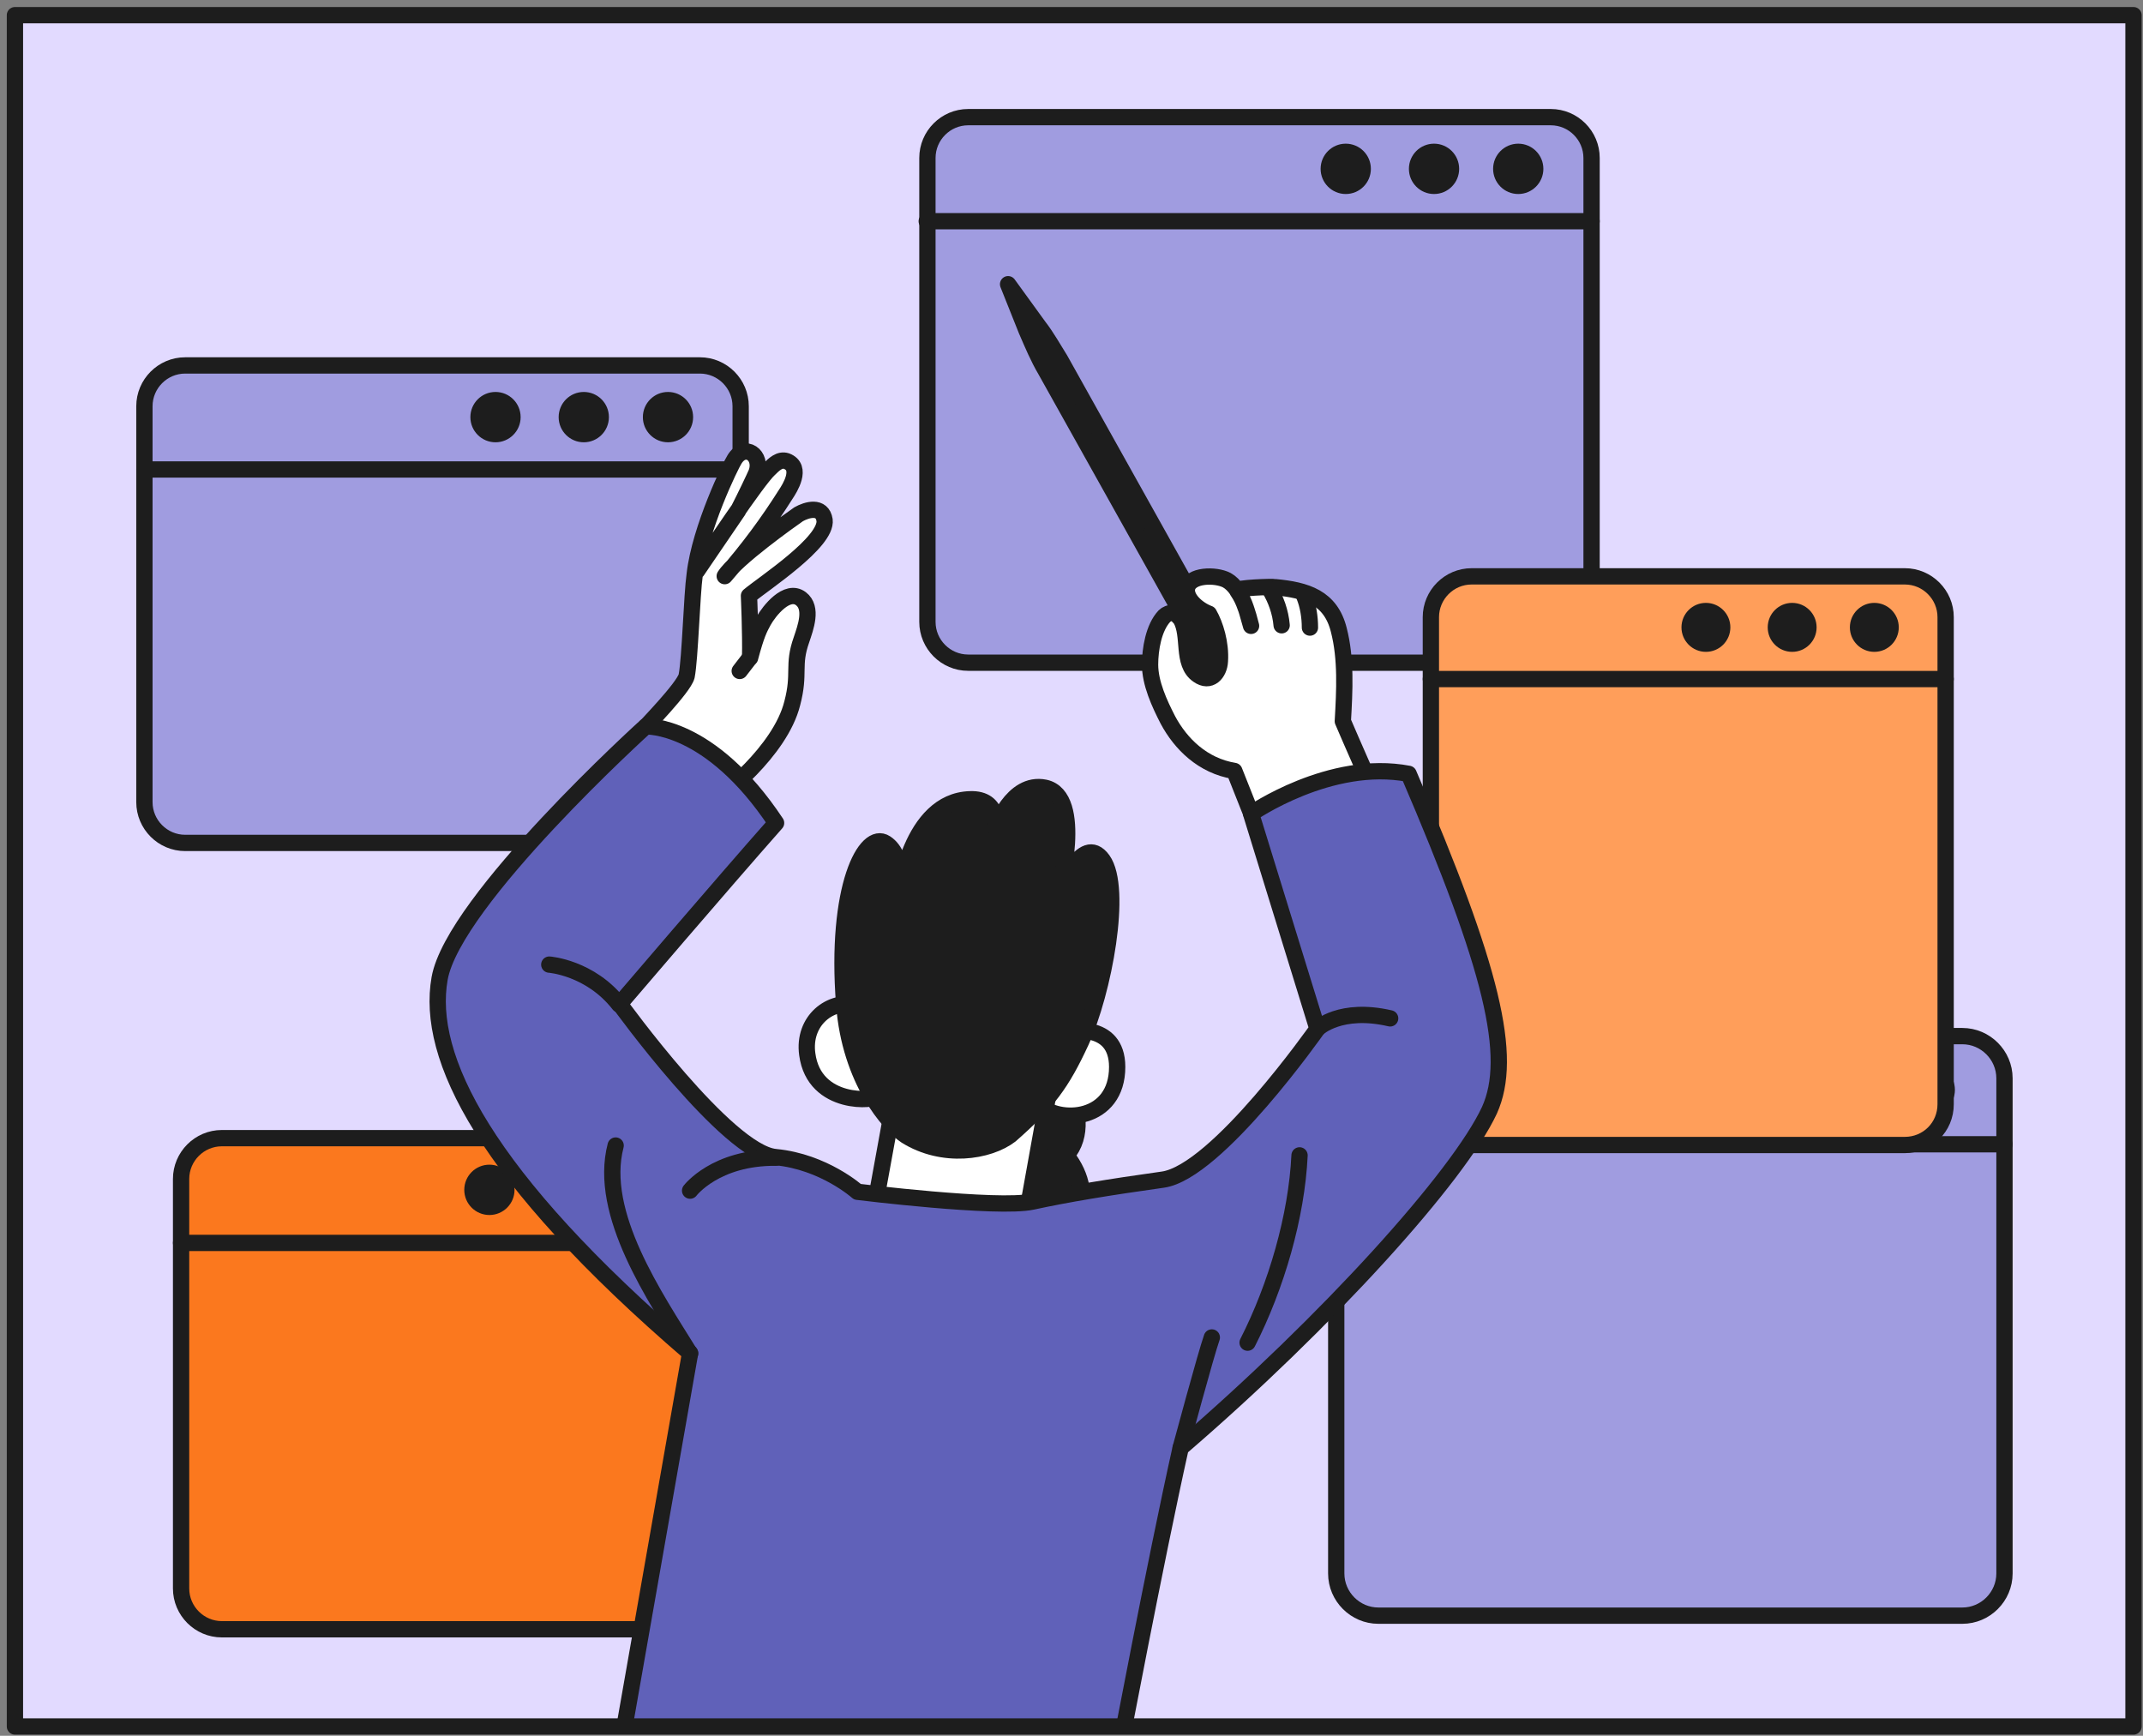
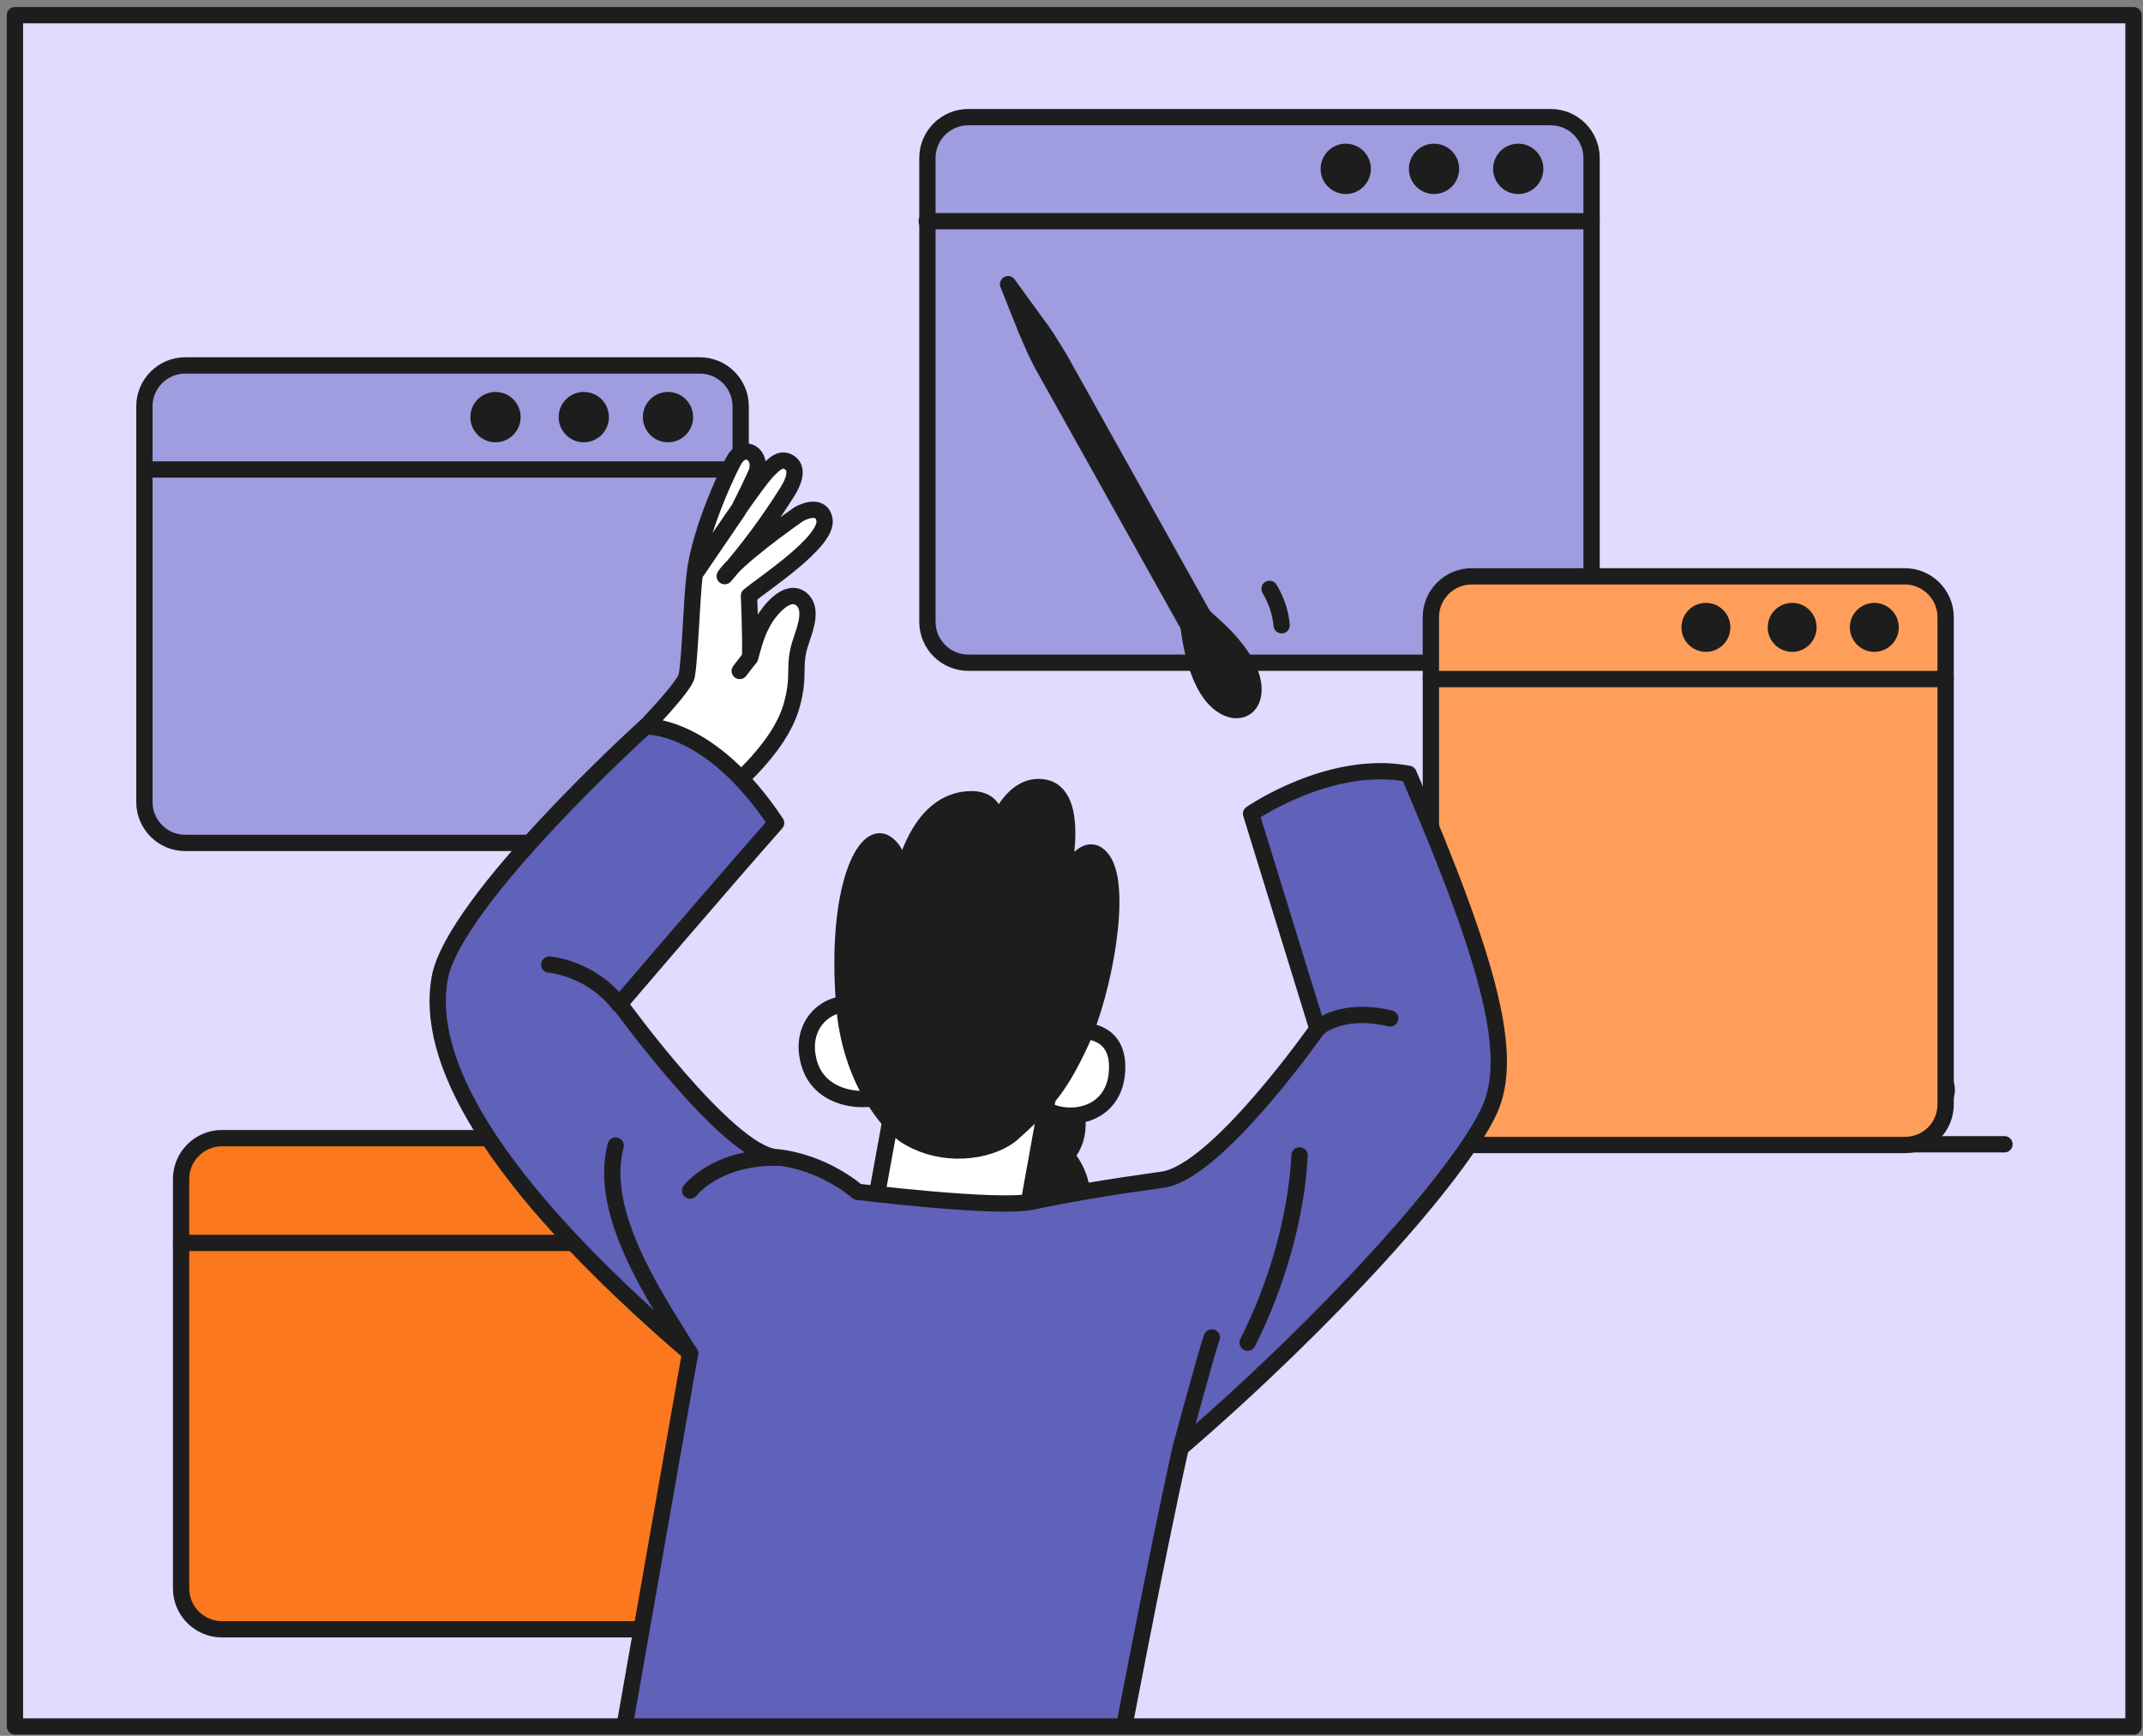
<svg xmlns="http://www.w3.org/2000/svg" width="263" height="213" viewBox="0 0 263 213" fill="none">
  <rect x="0" y="0" width="263" height="213" fill="#808080" stroke="none" />
  <g clip-path="url(#clip0_14319_9674)">
    <rect x="1.833" y="1.862" width="260" height="210" fill="#E2DAFF" />
    <path d="M190.326 81.32H118.817C116.067 81.32 113.817 79.066 113.817 76.311V19.384C113.817 16.63 116.067 14.376 118.817 14.376H190.326C193.076 14.376 195.326 16.63 195.326 19.384V76.311C195.326 79.066 193.076 81.32 190.326 81.32Z" fill="#A09CE0" stroke="#1D1D1D" stroke-width="2" stroke-miterlimit="10" stroke-linecap="round" stroke-linejoin="round" />
    <path d="M113.734 27.147H195.327" stroke="#1D1D1D" stroke-width="2" stroke-miterlimit="10" stroke-linecap="round" stroke-linejoin="round" />
    <path d="M175.991 23.808C177.694 23.808 179.075 22.425 179.075 20.72C179.075 19.014 177.694 17.631 175.991 17.631C174.288 17.631 172.908 19.014 172.908 20.72C172.908 22.425 174.288 23.808 175.991 23.808Z" fill="#1D1D1D" />
    <path d="M165.157 23.808C166.86 23.808 168.241 22.425 168.241 20.72C168.241 19.014 166.86 17.631 165.157 17.631C163.454 17.631 162.073 19.014 162.073 20.72C162.073 22.425 163.454 23.808 165.157 23.808Z" fill="#1D1D1D" />
    <path d="M186.326 23.808C188.029 23.808 189.41 22.425 189.41 20.72C189.41 19.014 188.029 17.631 186.326 17.631C184.623 17.631 183.242 19.014 183.242 20.72C183.242 22.425 184.623 23.808 186.326 23.808Z" fill="#1D1D1D" />
    <path d="M90.232 144.674V194.924C90.232 197.678 87.981 199.932 85.231 199.932H27.224C24.474 199.932 22.224 197.678 22.224 194.924V144.674C22.224 141.92 24.474 139.666 27.224 139.666H85.231C87.981 139.666 90.232 141.92 90.232 144.674Z" fill="#FB781E" stroke="#1D1D1D" stroke-width="2" stroke-miterlimit="10" stroke-linecap="round" stroke-linejoin="round" />
    <path d="M22.224 152.521H90.232" stroke="#1D1D1D" stroke-width="2" stroke-miterlimit="10" stroke-linecap="round" stroke-linejoin="round" />
-     <path d="M70.896 149.098C72.599 149.098 73.98 147.715 73.98 146.01C73.98 144.304 72.599 142.921 70.896 142.921C69.193 142.921 67.812 144.304 67.812 146.01C67.812 147.715 69.193 149.098 70.896 149.098Z" fill="#1D1D1D" />
-     <path d="M60.062 149.098C61.765 149.098 63.145 147.715 63.145 146.01C63.145 144.304 61.765 142.921 60.062 142.921C58.359 142.921 56.978 144.304 56.978 146.01C56.978 147.715 58.359 149.098 60.062 149.098Z" fill="#1D1D1D" />
+     <path d="M70.896 149.098C72.599 149.098 73.98 147.715 73.98 146.01C69.193 142.921 67.812 144.304 67.812 146.01C67.812 147.715 69.193 149.098 70.896 149.098Z" fill="#1D1D1D" />
    <path d="M81.231 149.098C82.934 149.098 84.314 147.715 84.314 146.01C84.314 144.304 82.934 142.921 81.231 142.921C79.528 142.921 78.147 144.304 78.147 146.01C78.147 147.715 79.528 149.098 81.231 149.098Z" fill="#1D1D1D" />
-     <path d="M246 132.32V193.087C246 195.925 243.666 198.262 240.833 198.262H169.157C166.324 198.262 163.99 195.925 163.99 193.087V132.32C163.99 129.482 166.324 127.145 169.157 127.145H240.833C243.666 127.145 246 129.482 246 132.32Z" fill="#A09CE0" stroke="#1D1D1D" stroke-width="2" stroke-miterlimit="10" stroke-linecap="round" stroke-linejoin="round" />
    <path d="M163.99 140.417H246" stroke="#1D1D1D" stroke-width="2" stroke-miterlimit="10" stroke-linecap="round" stroke-linejoin="round" />
    <path d="M225.997 136.91C227.746 136.91 229.164 135.49 229.164 133.738C229.164 131.987 227.746 130.566 225.997 130.566C224.248 130.566 222.83 131.987 222.83 133.738C222.83 135.49 224.248 136.91 225.997 136.91Z" fill="#1D1D1D" />
    <path d="M214.746 136.91C216.495 136.91 217.913 135.49 217.913 133.738C217.913 131.987 216.495 130.566 214.746 130.566C212.997 130.566 211.579 131.987 211.579 133.738C211.579 135.49 212.997 136.91 214.746 136.91Z" fill="#1D1D1D" />
    <path d="M236.75 136.91C238.499 136.91 239.917 135.49 239.917 133.738C239.917 131.987 238.499 130.566 236.75 130.566C235 130.566 233.583 131.987 233.583 133.738C233.583 135.49 235 136.91 236.75 136.91Z" fill="#1D1D1D" />
    <path d="M233.778 140.507H180.605C177.855 140.507 175.604 138.254 175.604 135.499V75.734C175.604 72.979 177.855 70.726 180.605 70.726H233.778C236.528 70.726 238.779 72.979 238.779 75.734V135.499C238.779 138.337 236.528 140.507 233.778 140.507Z" fill="#FF9E5A" stroke="#1D1D1D" stroke-width="2" stroke-miterlimit="10" stroke-linecap="round" stroke-linejoin="round" />
    <path d="M175.604 83.329H238.779" stroke="#1D1D1D" stroke-width="2" stroke-miterlimit="10" stroke-linecap="round" stroke-linejoin="round" />
    <path d="M219.943 79.991C221.6 79.991 222.944 78.646 222.944 76.986C222.944 75.327 221.6 73.981 219.943 73.981C218.286 73.981 216.943 75.327 216.943 76.986C216.943 78.646 218.286 79.991 219.943 79.991Z" fill="#1D1D1D" />
    <path d="M209.358 79.991C211.015 79.991 212.359 78.646 212.359 76.986C212.359 75.327 211.015 73.981 209.358 73.981C207.701 73.981 206.358 75.327 206.358 76.986C206.358 78.646 207.701 79.991 209.358 79.991Z" fill="#1D1D1D" />
    <path d="M230.026 79.991C231.683 79.991 233.027 78.646 233.027 76.986C233.027 75.327 231.683 73.981 230.026 73.981C228.369 73.981 227.026 75.327 227.026 76.986C227.026 78.646 228.369 79.991 230.026 79.991Z" fill="#1D1D1D" />
    <path d="M85.897 103.439H22.723C19.973 103.439 17.723 101.186 17.723 98.431V49.851C17.723 47.096 19.973 44.843 22.723 44.843H85.897C88.648 44.843 90.898 47.096 90.898 49.851V98.431C90.898 101.186 88.648 103.439 85.897 103.439Z" fill="#A09CE0" stroke="#1D1D1D" stroke-width="2" stroke-miterlimit="10" stroke-linecap="round" stroke-linejoin="round" />
    <path d="M17.723 57.614H90.898" stroke="#1D1D1D" stroke-width="2" stroke-miterlimit="10" stroke-linecap="round" stroke-linejoin="round" />
    <path d="M71.645 54.275C73.348 54.275 74.729 52.892 74.729 51.186C74.729 49.48 73.348 48.098 71.645 48.098C69.942 48.098 68.561 49.48 68.561 51.186C68.561 52.892 69.942 54.275 71.645 54.275Z" fill="#1D1D1D" />
    <path d="M60.811 54.275C62.514 54.275 63.895 52.892 63.895 51.186C63.895 49.48 62.514 48.098 60.811 48.098C59.108 48.098 57.727 49.48 57.727 51.186C57.727 52.892 59.108 54.275 60.811 54.275Z" fill="#1D1D1D" />
    <path d="M81.98 54.275C83.683 54.275 85.063 52.892 85.063 51.186C85.063 49.48 83.683 48.098 81.98 48.098C80.277 48.098 78.896 49.48 78.896 51.186C78.896 52.892 80.277 54.275 81.98 54.275Z" fill="#1D1D1D" />
    <path d="M84.267 82.972C84.692 80.844 84.905 72.97 85.259 70.487C85.897 64.812 89.721 57.009 90.146 56.37C91.421 54.313 93.617 55.874 92.838 58.002C92.625 58.499 91.492 60.91 90.571 62.684C90.571 62.684 86.463 68.714 85.542 70.061C86.746 68.217 92.979 58.853 94.396 57.577C94.963 57.009 95.671 56.3 96.521 56.583C98.575 57.364 96.875 59.988 96.45 60.627C94.254 64.103 91.846 67.366 88.942 70.7C90.288 68.572 97.087 63.748 98.008 63.109C99 62.542 100.912 61.975 101.195 63.819C101.55 66.514 93.688 71.622 91.917 73.112C91.917 73.112 92.129 77.723 92.058 80.702C92.838 77.793 93.192 77.155 93.688 76.233C94.396 74.956 96.592 72.189 98.291 73.466C99.779 74.601 98.858 77.013 98.362 78.503C97.229 81.695 98.221 82.546 97.229 86.306C95.742 92.265 88.305 97.94 87.596 98.294C85.684 99.429 80.018 91.201 79.097 89.356C79.026 89.356 83.913 84.391 84.267 82.972Z" fill="white" stroke="#1D1D1D" stroke-width="2" stroke-miterlimit="10" stroke-linecap="round" stroke-linejoin="round" />
    <path d="M91.987 80.773L90.783 82.334" stroke="#1D1D1D" stroke-width="2" stroke-miterlimit="10" stroke-linecap="round" stroke-linejoin="round" />
    <path d="M149.075 78.078L147.162 79.142L128.322 45.447C127.401 43.886 126.693 42.184 125.985 40.552L123.718 34.877L127.472 40.055C128.464 41.332 129.243 42.751 130.093 44.099L149.075 78.078Z" fill="#1D1D1D" stroke="#1D1D1D" stroke-width="2" stroke-miterlimit="10" stroke-linecap="round" stroke-linejoin="round" />
    <path d="M153.82 84.249C154.033 86.945 151.908 87.938 149.854 86.448C146.525 84.107 145.888 76.943 145.888 76.943L147.942 75.808C147.8 75.879 153.466 79.993 153.82 84.249Z" fill="#1D1D1D" stroke="#1D1D1D" stroke-width="2" stroke-miterlimit="10" stroke-linecap="round" stroke-linejoin="round" />
-     <path d="M160.691 101.061C158.495 101.984 153.537 99.784 153.537 99.784L151.483 94.606C147.587 93.968 144.896 91.272 143.338 88.364C142.275 86.306 141.142 83.824 141.142 81.554C141.142 79.709 141.567 77.014 142.913 75.595C143.125 75.382 143.55 75.169 143.975 75.24C144.4 75.311 144.613 75.666 144.896 75.95C146.1 78.007 144.967 81.412 147.021 82.831C148.508 83.895 149.641 82.618 149.712 81.128C149.854 78.929 149.146 76.659 148.367 75.311C147.021 74.815 145.463 73.467 145.675 72.19C146.029 70.487 149.217 70.487 150.562 71.197C152.475 72.261 153.254 75.737 153.537 76.801C153.041 75.169 152.9 74.034 151.837 72.474C151.625 72.119 156.229 71.977 156.441 72.048C160.337 72.403 163.311 73.325 164.303 77.297C165.224 80.844 165.011 84.746 164.799 88.505C164.799 88.505 166.569 92.62 167.49 94.677C167.703 95.245 167.986 95.812 167.703 96.379C167.561 96.734 167.278 96.947 166.994 97.16C165.224 98.862 163.028 100.068 160.691 101.061Z" fill="white" stroke="#1D1D1D" stroke-width="2" stroke-miterlimit="10" stroke-linecap="round" stroke-linejoin="round" />
    <path d="M155.803 72.261C156.582 73.538 157.149 75.098 157.291 76.73" stroke="#1D1D1D" stroke-width="2" stroke-miterlimit="10" stroke-linecap="round" stroke-linejoin="round" />
-     <path d="M160.053 73.112C160.549 74.318 160.762 75.737 160.762 77.013" stroke="#1D1D1D" stroke-width="2" stroke-miterlimit="10" stroke-linecap="round" stroke-linejoin="round" />
    <path d="M99.071 129.365C99.921 135.821 107.641 135.111 107.57 134.473C107.216 132.416 107.782 123.974 105.233 123.336C101.904 122.555 98.504 125.251 99.071 129.365Z" fill="white" stroke="#1D1D1D" stroke-width="2" stroke-miterlimit="10" stroke-linecap="round" stroke-linejoin="round" />
    <path d="M128.11 128.372C128.11 128.372 135.122 136.885 130.873 141.779C135.052 147.17 131.723 152.136 127.26 153.2C121.098 154.69 114.582 148.093 111.891 134.331C109.27 120.427 128.11 128.372 128.11 128.372Z" fill="#1D1D1D" stroke="#1D1D1D" stroke-width="2" stroke-miterlimit="10" stroke-linecap="round" stroke-linejoin="round" />
    <path d="M130.872 126.599C130.872 126.599 137.105 125.251 137.105 130.926C137.105 137.523 130.022 138.091 127.26 135.395C130.164 129.365 130.872 126.599 130.872 126.599Z" fill="white" stroke="#1D1D1D" stroke-width="2" stroke-miterlimit="10" stroke-linecap="round" stroke-linejoin="round" />
    <path d="M109.199 137.949L107.287 148.447L125.773 150.292L128.889 132.983C128.818 132.912 110.191 132.203 109.199 137.949Z" fill="white" stroke="#1D1D1D" stroke-width="2" stroke-miterlimit="10" stroke-linecap="round" stroke-linejoin="round" />
    <path d="M111.183 139.367C109.129 138.019 104.312 132.557 103.604 123.265C102.471 108.864 106.225 101.842 108.704 103.473C111.183 105.105 110.333 109.787 110.333 109.787C110.333 109.787 111.678 98.295 119.045 98.082C122.798 97.94 122.161 101.7 122.161 101.7C122.161 101.7 124.144 95.812 128.252 96.663C133.139 97.727 129.952 109.503 129.952 109.503C129.952 109.503 132.856 102.054 135.335 105.53C137.814 109.006 135.477 121.704 132.644 127.875C130.306 132.912 128.606 135.253 124.002 139.296C121.311 141.354 115.716 142.205 111.183 139.367Z" fill="#1D1D1D" stroke="#1D1D1D" stroke-width="2" stroke-miterlimit="10" stroke-linecap="round" stroke-linejoin="round" />
    <path d="M137.247 215.624C137.247 215.624 141.78 191.647 144.897 177.673C162.958 162.137 179.036 144.332 182.79 136.246C185.765 129.648 183.144 118.866 172.874 94.96C163.241 93.116 153.538 99.855 153.538 99.855L161.683 126.243C161.683 126.243 149.359 143.836 142.701 144.758C136.114 145.68 130.944 146.531 126.694 147.454C122.444 148.376 105.233 146.248 105.233 146.248C105.233 146.248 101.125 142.559 95.175 141.991C89.226 141.424 76.052 123.193 76.052 123.193C76.052 123.193 88.659 108.438 95.246 100.99C87.101 88.718 79.239 89.143 79.239 89.143C79.239 89.143 55.653 110.495 53.953 120.072C52.253 129.648 59.336 144.261 84.693 166.039L75.981 215.624H137.247Z" fill="#6061B9" stroke="#1D1D1D" stroke-width="2" stroke-miterlimit="10" stroke-linecap="round" stroke-linejoin="round" />
    <path d="M84.692 146.106C84.692 146.106 87.809 141.991 95.246 142.062" stroke="#1D1D1D" stroke-width="2" stroke-miterlimit="10" stroke-linecap="round" stroke-linejoin="round" />
    <path d="M75.556 140.573C73.36 148.943 80.443 159.229 84.692 166.11" stroke="#1D1D1D" stroke-width="2" stroke-miterlimit="10" stroke-linecap="round" stroke-linejoin="round" />
    <path d="M67.41 118.37C67.41 118.37 72.439 118.724 75.98 123.264" stroke="#1D1D1D" stroke-width="2" stroke-miterlimit="10" stroke-linecap="round" stroke-linejoin="round" />
    <path d="M161.753 126.173C161.753 126.173 164.516 123.548 170.607 124.967" stroke="#1D1D1D" stroke-width="2" stroke-miterlimit="10" stroke-linecap="round" stroke-linejoin="round" />
    <path d="M144.896 177.673C144.896 177.673 148.013 166.11 148.721 164.124" stroke="#1D1D1D" stroke-width="2" stroke-miterlimit="10" stroke-linecap="round" stroke-linejoin="round" />
    <path d="M159.487 141.779C159.133 149.227 156.654 157.811 153.113 164.762" stroke="#1D1D1D" stroke-width="2" stroke-miterlimit="10" stroke-linecap="round" stroke-linejoin="round" />
  </g>
  <rect x="1.833" y="1.862" width="260" height="210" stroke="#1D1D1D" stroke-width="2" stroke-linejoin="round" />
  <defs>
    <clipPath id="clip0_14319_9674">
      <rect x="1.833" y="1.862" width="260" height="210" fill="white" />
    </clipPath>
  </defs>
</svg>